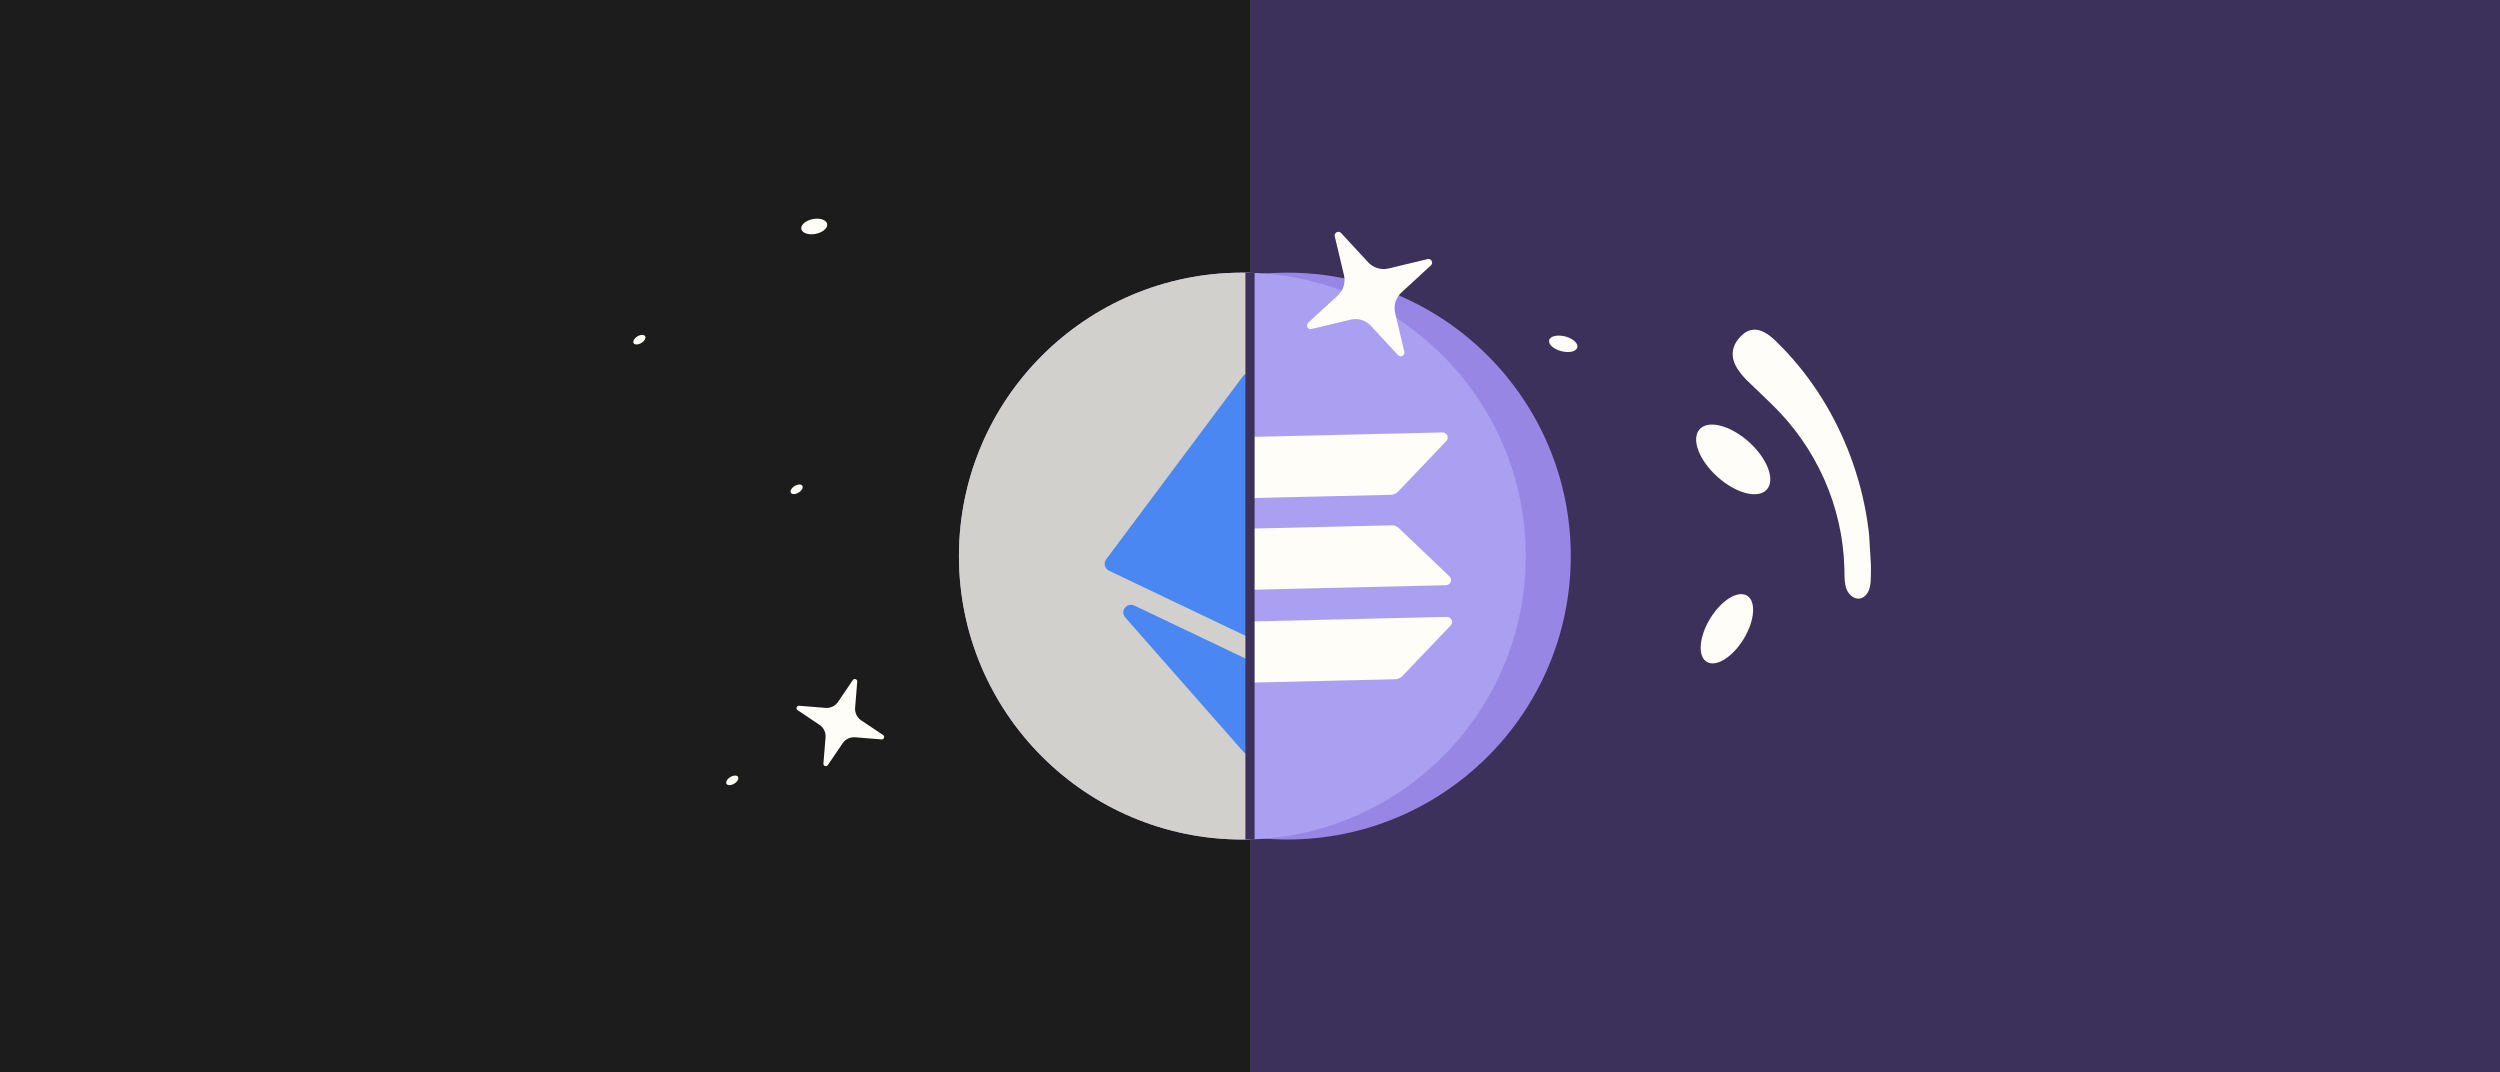
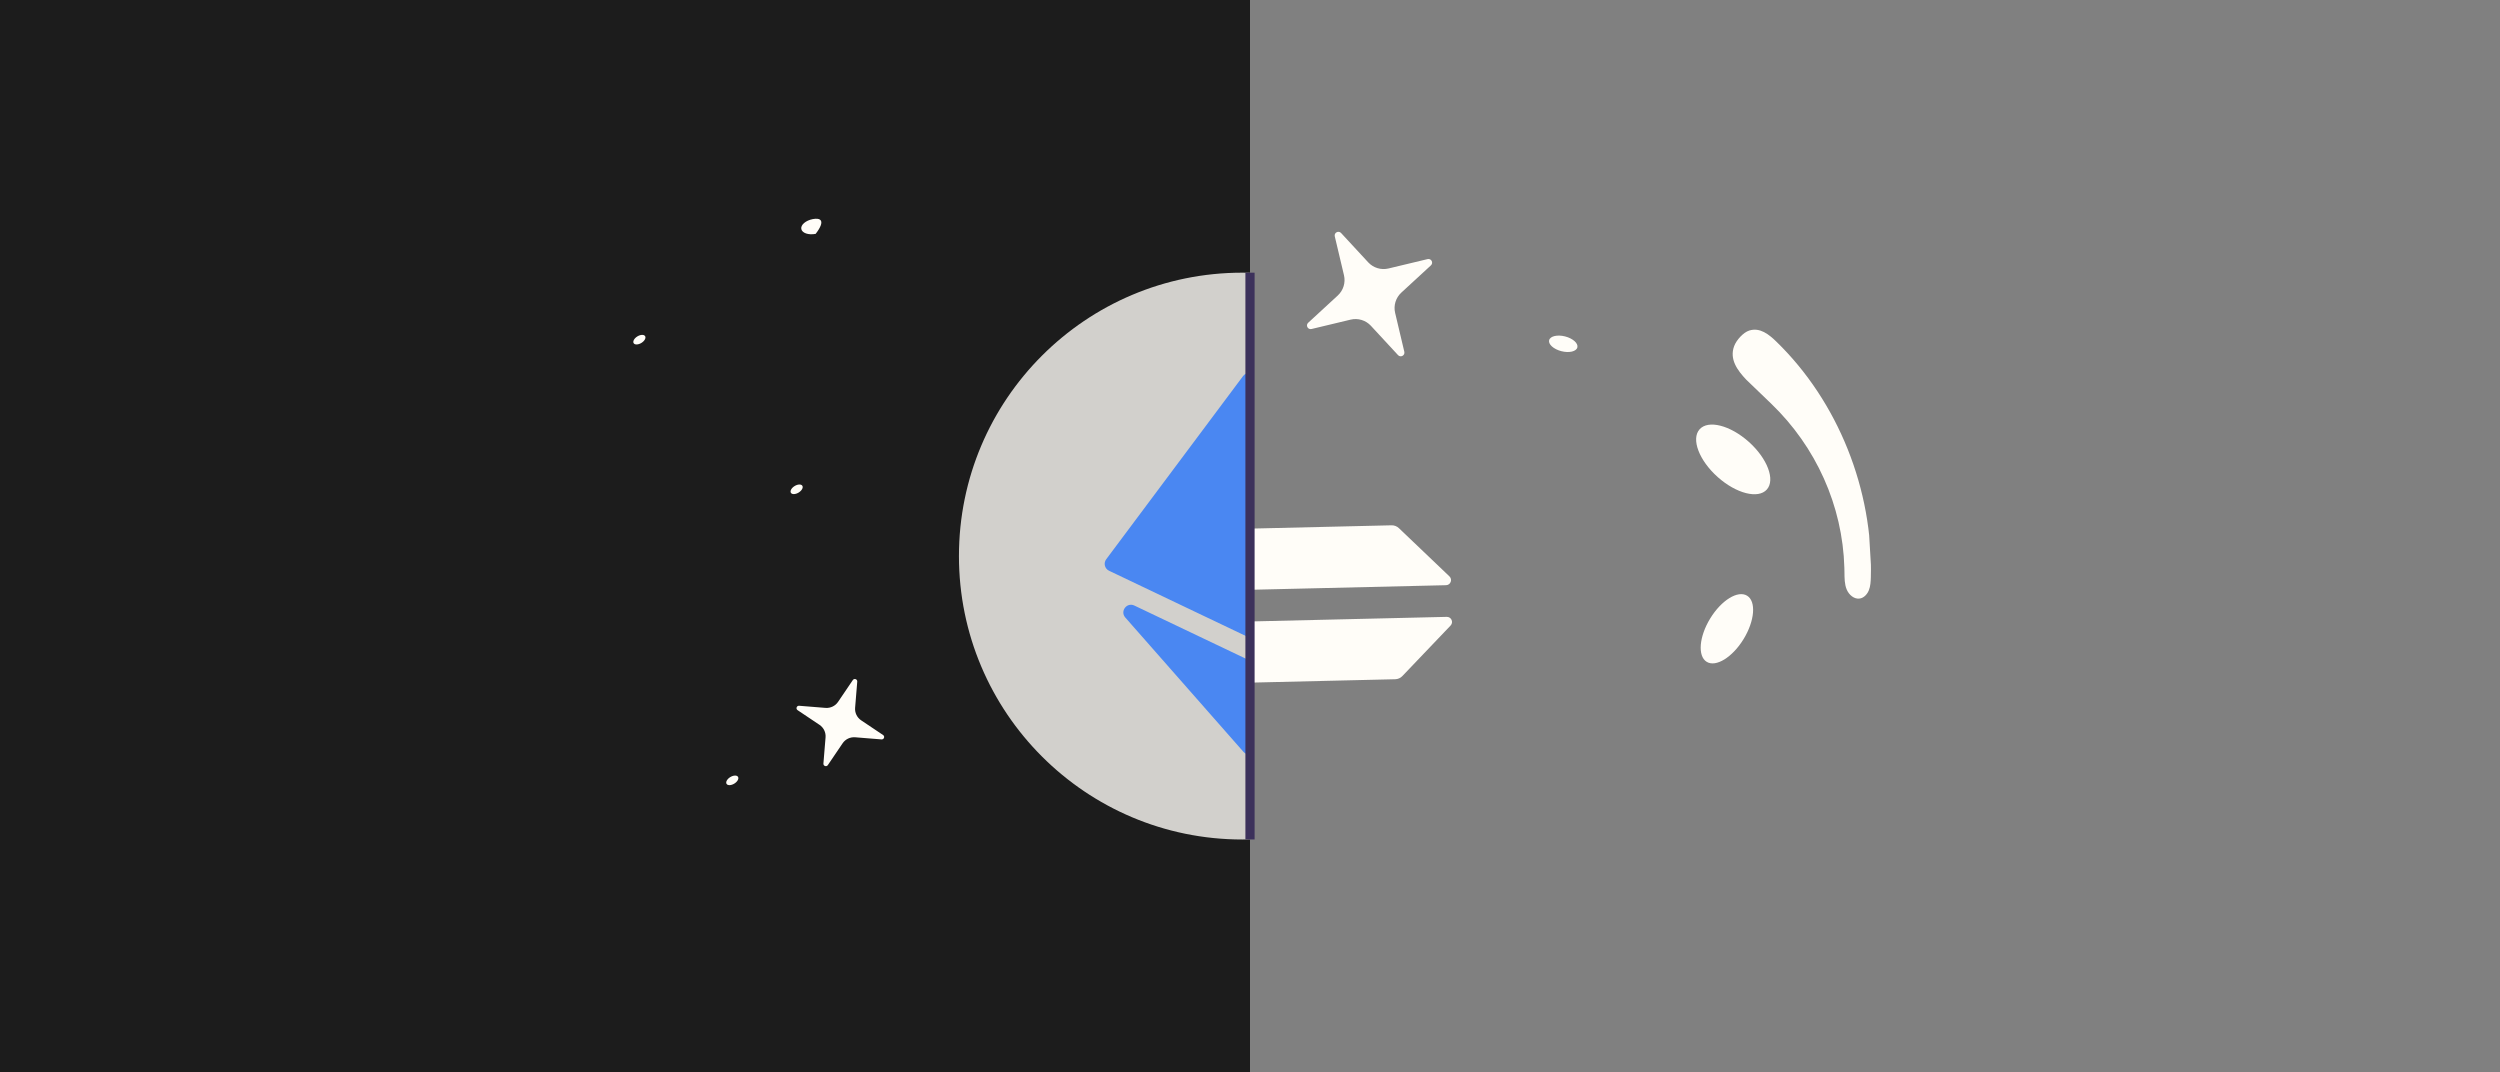
<svg xmlns="http://www.w3.org/2000/svg" fill="none" viewBox="0 0 1632 700" height="700" width="1632">
  <rect x="0" y="0" width="1632" height="700" fill="#808080" stroke="none" />
  <g clip-path="url(#clip0_2568_38)">
-     <rect fill="#1C1C1C" height="700" width="1632" />
-     <rect fill="#3C315B" height="708" width="816" x="816" />
    <rect fill="#1C1C1C" height="708" width="816" />
-     <circle fill="#9886E5" r="185.014" cy="363.014" cx="840.384" />
-     <circle fill="#AB9FF2" r="185.014" cy="363.014" cx="811.014" />
    <path fill="#FFFDF8" d="M776.512 408.581C777.712 407.317 779.398 406.553 781.202 406.517L944.451 402.69C947.436 402.619 949.012 406.185 946.953 408.341L915.456 441.344C914.257 442.608 912.571 443.372 910.767 443.408L747.518 447.235C744.533 447.306 742.956 443.74 745.016 441.584L776.512 408.581Z" />
-     <path fill="#FFFDF8" d="M773.69 288.182C774.947 286.921 776.632 286.158 778.379 286.118L941.628 282.292C944.613 282.221 946.19 285.786 944.13 287.943L912.634 320.945C911.434 322.21 909.749 322.973 907.944 323.009L744.696 326.836C741.71 326.907 740.134 323.341 742.194 321.185L773.69 288.182Z" />
    <path fill="#FFFDF8" d="M913.189 344.761C911.924 343.561 910.212 342.875 908.413 342.919L745.164 346.745C742.179 346.816 740.77 350.452 742.934 352.507L775.937 384.003C777.201 385.203 778.913 385.889 780.712 385.845L943.961 382.019C946.946 381.948 948.355 378.312 946.191 376.257L913.189 344.761Z" />
    <path fill="#D2D0CC" d="M816 178.066V547.963C814.343 548.007 812.682 548.029 811.014 548.029C708.834 548.029 626 465.195 626 363.014C626 260.834 708.834 178 811.014 178C812.682 178 814.343 178.022 816 178.066Z" clip-rule="evenodd" fill-rule="evenodd" />
    <path fill="#4A87F2" d="M816.047 430.483V492.503C814.493 492.673 812.875 492.116 811.748 490.835L734.59 403.115C730.998 399.031 735.587 392.959 740.496 395.299L813.35 430.026C814.199 430.431 815.134 430.583 816.047 430.483ZM816.047 243.487V415.662C815.133 415.763 814.197 415.61 813.348 415.205L723.989 372.591C721.143 371.233 720.248 367.612 722.136 365.085L811.494 245.465C812.616 243.963 814.37 243.304 816.047 243.487Z" clip-rule="evenodd" fill-rule="evenodd" />
    <rect fill="#3C315B" height="370" width="6" y="178" x="813" />
    <g clip-path="url(#clip1_2568_38)">
      <path fill="#FFFDF8" d="M1156.23 263.515C1185.44 291.618 1202.87 330.048 1204 370.643C1204.03 371.569 1204.05 372.496 1204.06 373.424C1204.11 377.278 1204.05 381.263 1205.52 384.812C1206.99 388.362 1210.49 391.336 1214.13 390.715C1216.81 390.253 1218.94 387.934 1219.99 385.31C1221.04 382.687 1221.19 379.769 1221.28 376.918C1222.95 319.742 1199.86 262.121 1159.64 223.049C1154.77 218.321 1148.9 213.546 1141.88 215.784C1138 217.022 1133.52 222 1132.05 225.956C1128.87 234.514 1134.14 241.74 1139.99 247.893L1156.23 263.515Z" />
      <path fill="#FFFDF8" d="M1153.41 319.533C1159.02 313.191 1153.73 299.262 1141.6 288.421C1129.46 277.58 1115.08 273.933 1109.47 280.275C1103.86 286.617 1109.15 300.547 1121.28 311.387C1133.42 322.228 1147.8 325.875 1153.41 319.533Z" />
      <path fill="#FFFDF8" d="M1029.7 226.79C1030.37 224.129 1026.79 220.919 1021.7 219.62C1016.61 218.32 1011.95 219.423 1011.28 222.083C1010.61 224.743 1014.19 227.953 1019.27 229.253C1024.36 230.552 1029.03 229.45 1029.7 226.79Z" />
-       <path fill="#FFFDF8" d="M532.47 152.66C537.13 151.75 540.488 148.855 539.97 146.194C539.452 143.533 535.255 142.114 530.595 143.025C525.934 143.935 522.576 146.83 523.094 149.491C523.612 152.152 527.809 153.571 532.47 152.66Z" />
+       <path fill="#FFFDF8" d="M532.47 152.66C539.452 143.533 535.255 142.114 530.595 143.025C525.934 143.935 522.576 146.83 523.094 149.491C523.612 152.152 527.809 153.571 532.47 152.66Z" />
      <path fill="#FFFDF8" d="M418.679 223.88C420.749 222.623 421.851 220.646 421.139 219.462C420.427 218.279 418.171 218.338 416.101 219.595C414.031 220.851 412.929 222.829 413.641 224.012C414.353 225.195 416.609 225.136 418.679 223.88Z" />
      <path fill="#FFFDF8" d="M521.327 321.56C523.397 320.303 524.498 318.326 523.786 317.142C523.075 315.959 520.819 316.019 518.749 317.275C516.678 318.531 515.577 320.509 516.289 321.692C517.001 322.876 519.256 322.816 521.327 321.56Z" />
      <path fill="#FFFDF8" d="M1138.21 417.198C1145.5 405.283 1146.54 392.608 1140.52 388.887C1134.51 385.166 1123.72 391.808 1116.43 403.723C1109.14 415.637 1108.11 428.313 1114.12 432.034C1120.13 435.755 1130.92 429.113 1138.21 417.198Z" />
      <path fill="#FFFDF8" d="M875.448 152.1L893.174 171.259C896.53 174.885 901.596 176.416 906.423 175.258L931.926 169.146C934.332 168.568 935.921 171.553 934.102 173.231L914.806 190.997C911.154 194.361 909.596 199.421 910.734 204.229L916.744 229.633C917.312 232.029 914.311 233.629 912.638 231.822L894.912 212.663C891.556 209.036 886.49 207.506 881.663 208.664L856.16 214.776C853.755 215.353 852.165 212.368 853.984 210.691L873.28 192.924C876.932 189.56 878.491 184.501 877.352 179.693L871.342 154.288C870.774 151.892 873.775 150.293 875.448 152.1Z" />
    </g>
    <path fill="#FFFDF8" d="M559.613 444.957L558.214 462.055C557.949 465.292 559.461 468.42 562.169 470.233L576.473 479.818C577.823 480.721 577.084 482.819 575.462 482.689L558.271 481.297C555.017 481.034 551.872 482.537 550.049 485.231L540.412 499.458C539.503 500.8 537.394 500.065 537.525 498.452L538.924 481.354C539.189 478.117 537.677 474.989 534.969 473.176L520.665 463.592C519.315 462.688 520.054 460.59 521.676 460.72L538.867 462.112C542.121 462.375 545.266 460.872 547.09 458.179L556.726 443.951C557.635 442.609 559.744 443.344 559.613 444.957Z" />
    <path fill="#FFFDF8" d="M479.327 511.56C481.397 510.303 482.498 508.326 481.786 507.142C481.075 505.959 478.819 506.019 476.749 507.275C474.678 508.531 473.577 510.509 474.289 511.692C475.001 512.876 477.256 512.816 479.327 511.56Z" />
  </g>
  <defs>
    <clipPath id="clip0_2568_38">
      <rect fill="white" height="700" width="1632" />
    </clipPath>
    <clipPath id="clip1_2568_38">
      <rect transform="matrix(0.998 -0.058 0.059 0.998 408 131.565)" fill="white" height="342.382" width="798.168" />
    </clipPath>
  </defs>
</svg>